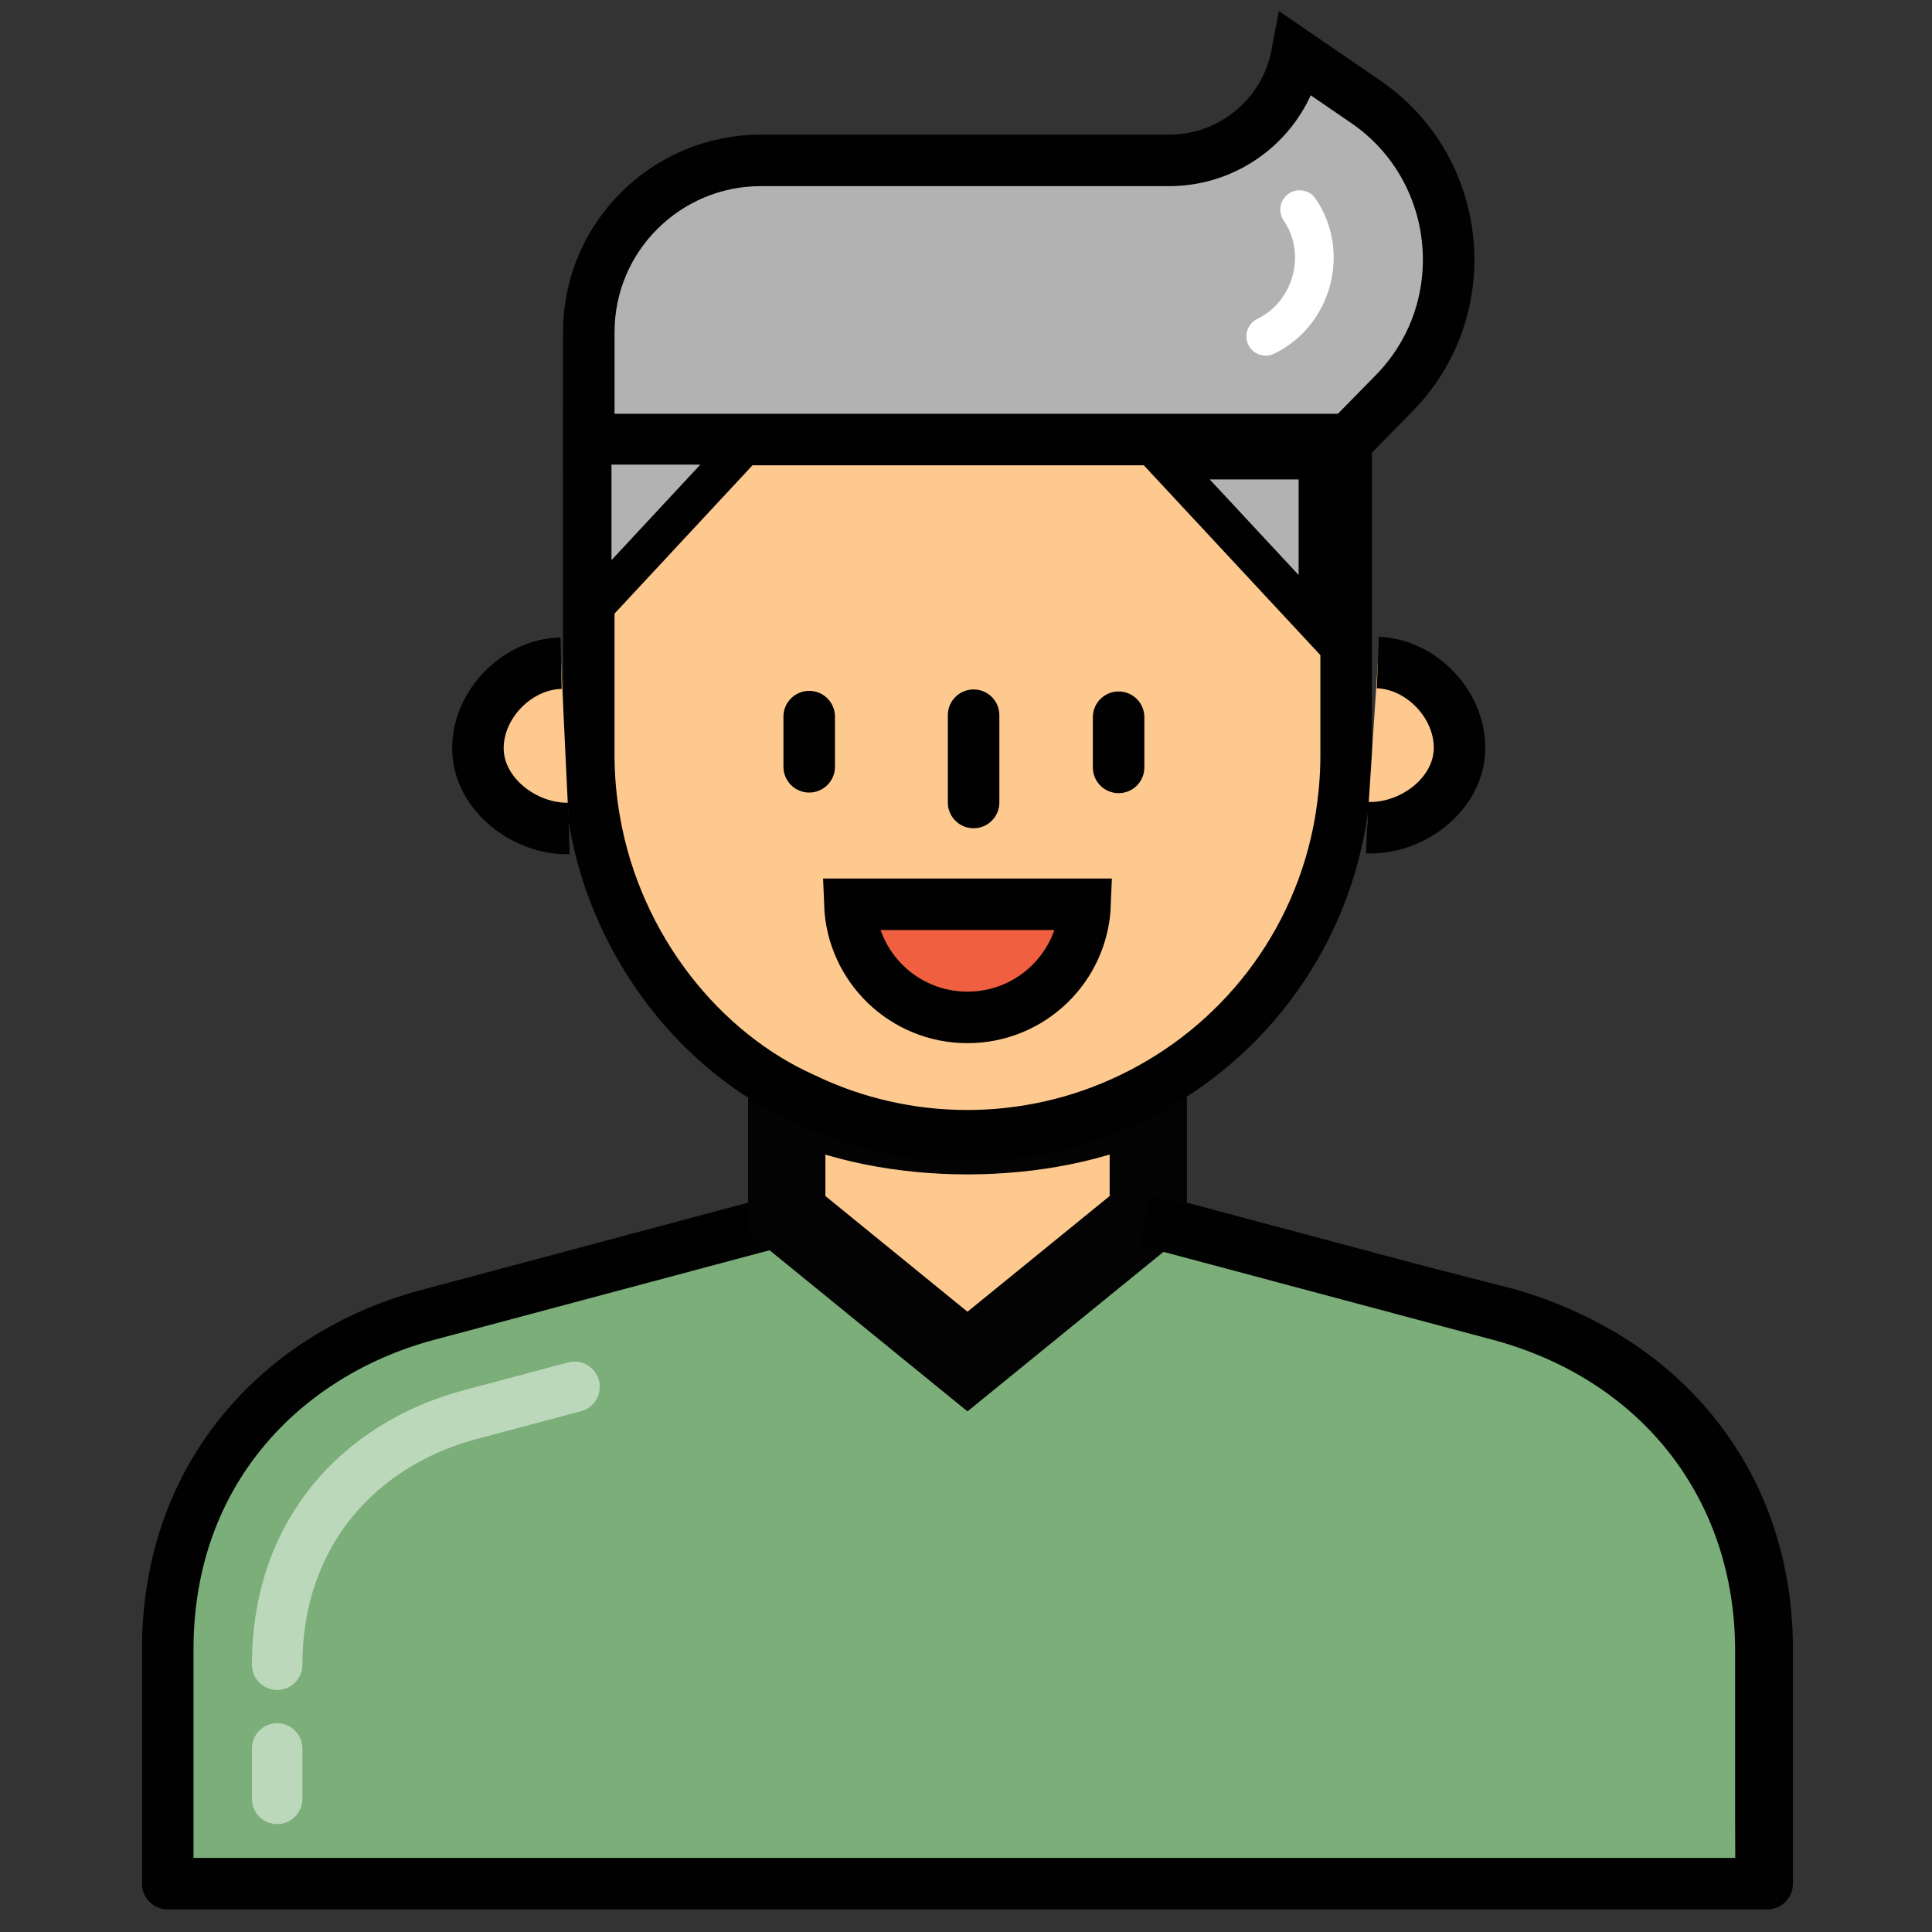
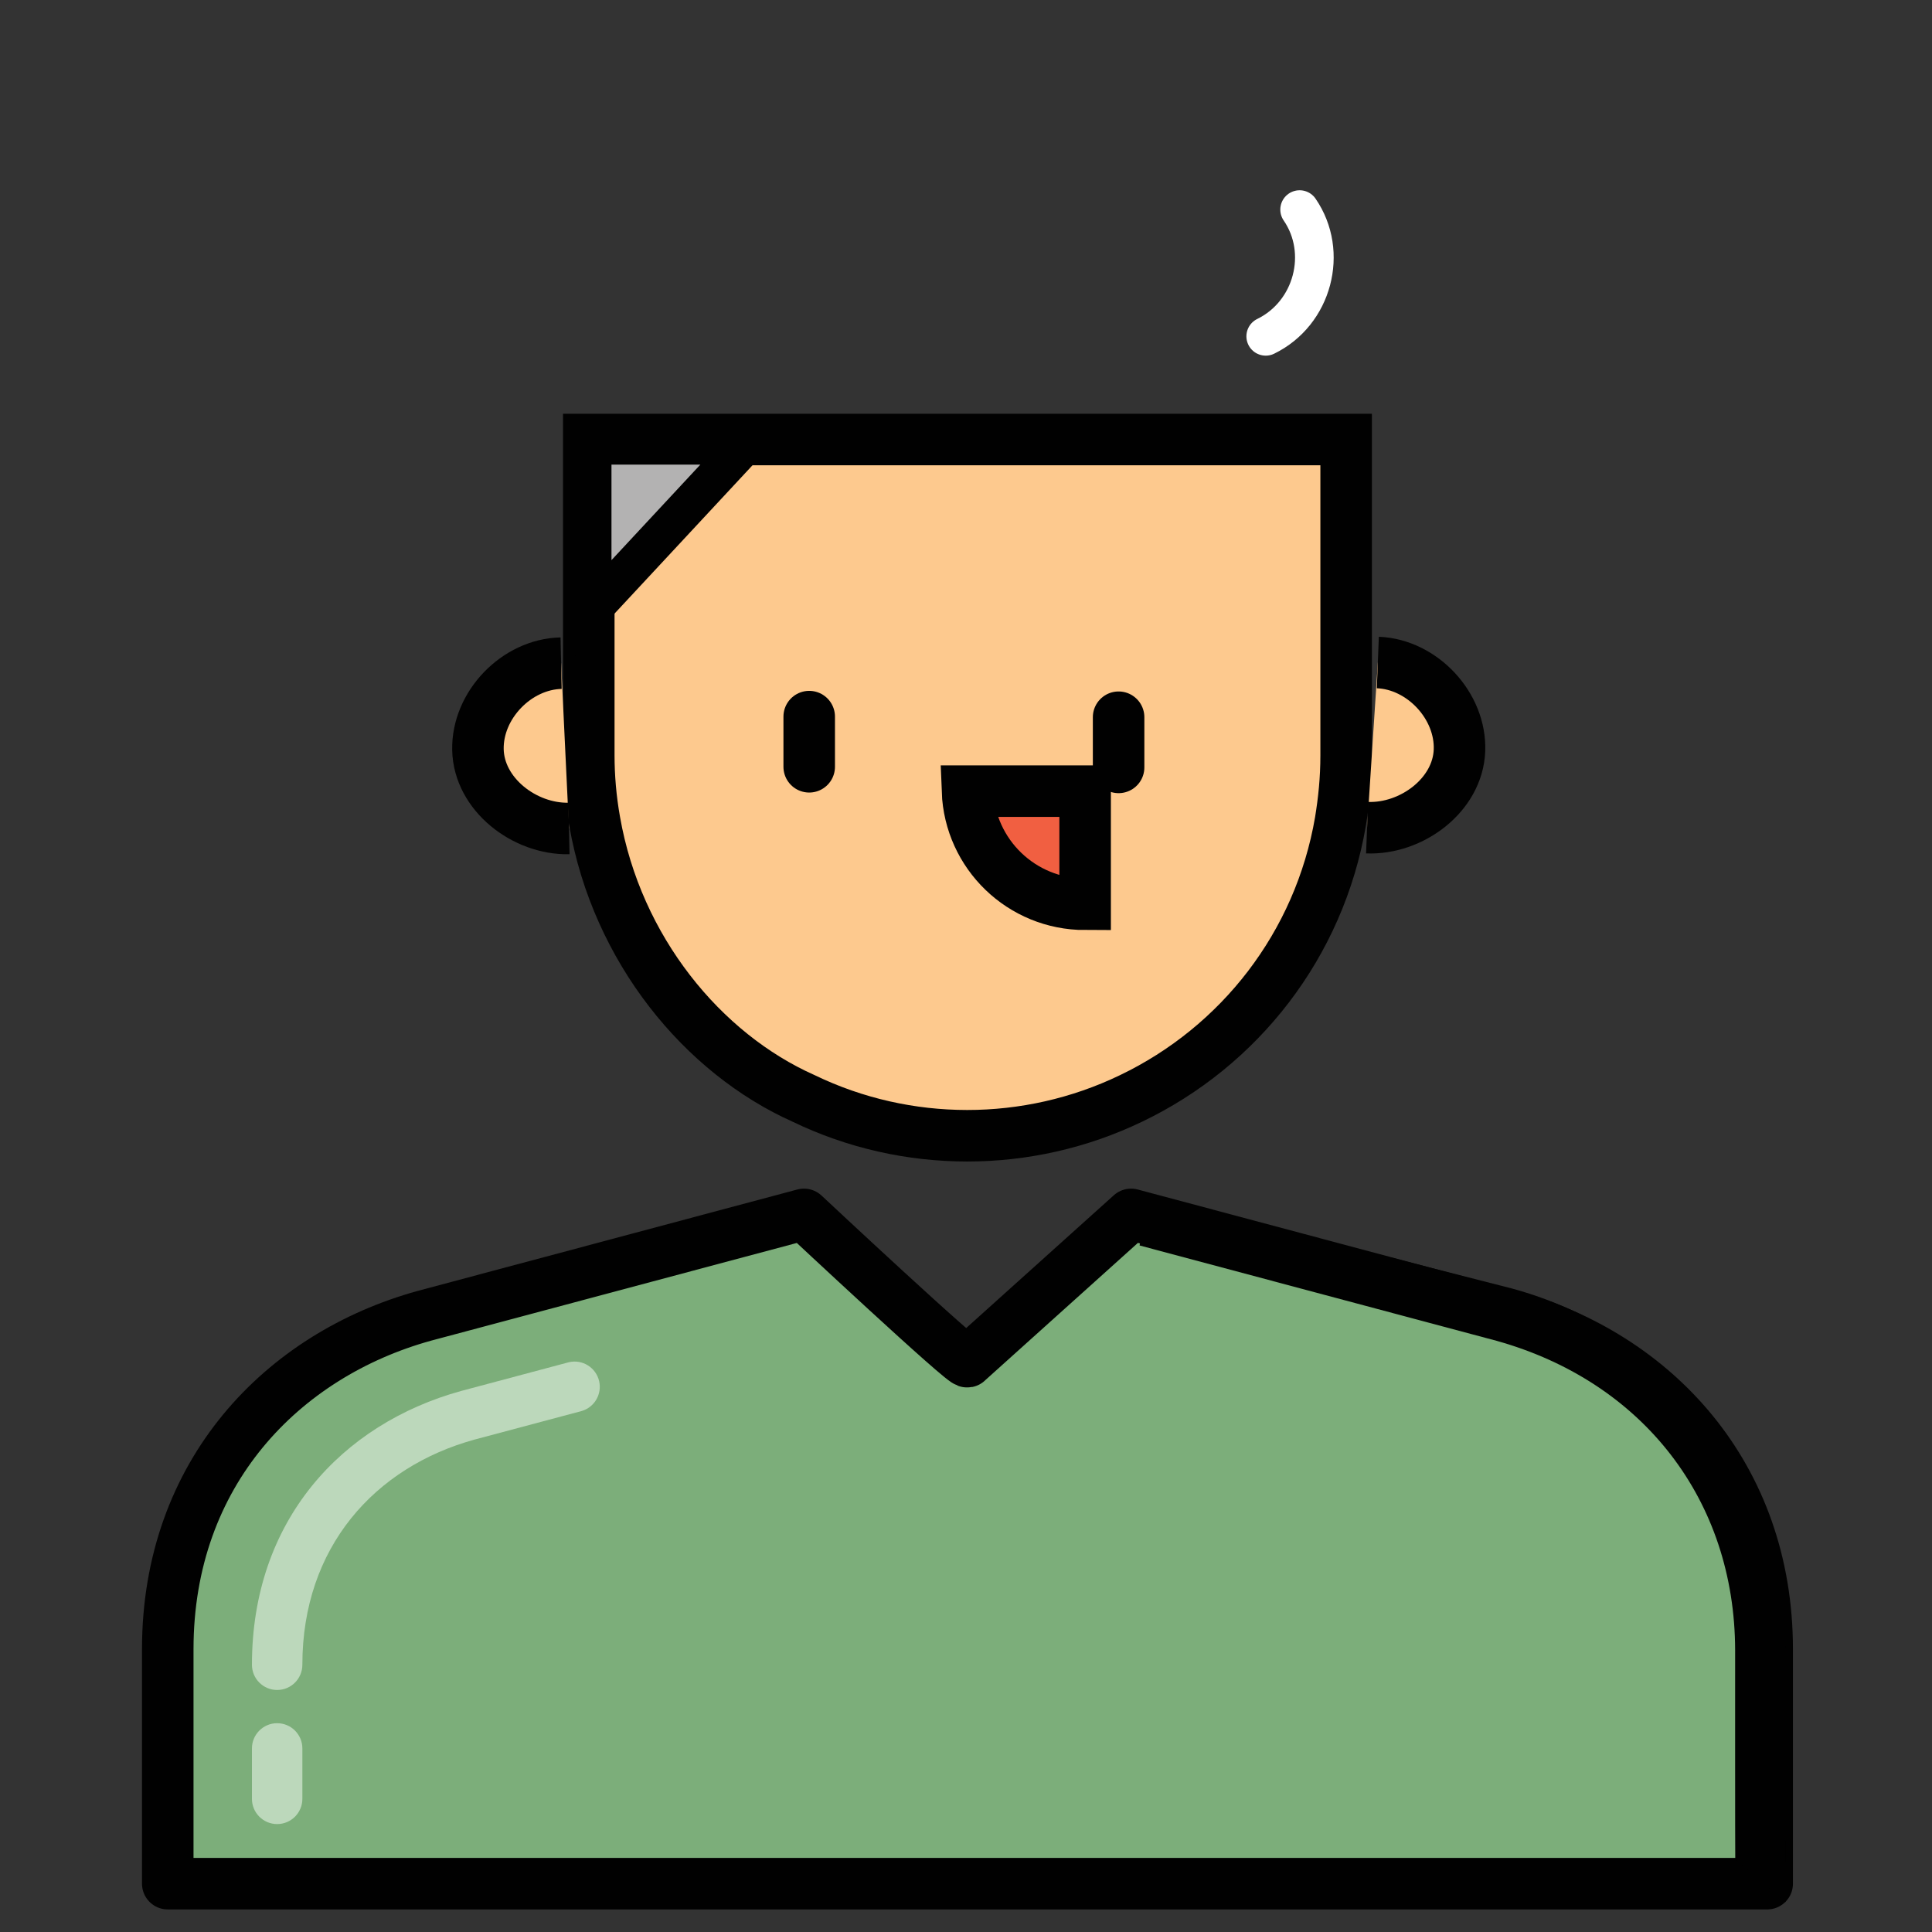
<svg xmlns="http://www.w3.org/2000/svg" version="1.1" id="Layer_1" x="0px" y="0px" width="300px" height="300px" viewBox="0 0 300 300" enable-background="new 0 0 300 300" xml:space="preserve">
  <rect x="0" y="0" width="300" height="300" fill="#333333" stroke="none" />
-   <path fill="#B3B2B2" stroke="#010101" stroke-width="8" stroke-miterlimit="10" d="M212.024,15.77l-10.646-7.288  c-1.807,9.524-10.129,16.418-19.821,16.422h-63.437c-14.575,0-26.695,11.797-26.695,26.693v17.056h117.607l7.349-7.492  C229.438,47.976,227.235,26.142,212.024,15.77L212.024,15.77z" />
  <path fill="#7CAE7A" stroke="#010101" stroke-width="8" stroke-linejoin="round" stroke-miterlimit="10" d="M274.407,256.094v36.402  H26.049v-36.402c0-27.426,17.856-45.705,39.863-51.782l58.926-15.742c0,0,25.397,23.769,25.39,22.853l25.406-22.853l58.926,15.742  C256.958,210.498,274.407,229.09,274.407,256.094L274.407,256.094z" />
  <path fill="#BCD8BB" d="M43.037,283.241c-2.163,0-3.916-1.753-3.916-3.915v-7.832c0-2.162,1.753-3.916,3.916-3.916  s3.915,1.754,3.915,3.916v7.832C46.952,281.488,45.2,283.241,43.037,283.241z M43.037,262.42c-2.163,0-3.916-1.753-3.916-3.916  c0-22.387,13.92-37.394,32.5-42.521l16.717-4.459c2.109-0.486,4.213,0.832,4.698,2.941c0.461,2.006-0.71,4.026-2.679,4.627  l-16.685,4.45c-15.449,4.263-26.721,16.683-26.721,34.964C46.951,260.667,45.2,262.42,43.037,262.42z" />
-   <path fill="#FDC98E" stroke="#030303" stroke-width="12" stroke-miterlimit="10" d="M122.165,170.588v17.981l28.063,22.853  l28.08-22.853v-17.997C162.236,178.311,138.094,178.263,122.165,170.588z" />
  <path fill="#FDC98E" stroke="#010101" stroke-width="8" stroke-miterlimit="10" d="M91.426,68.25v49.035  c0,3.316,0.291,6.789,0.91,10.252c3.474,19.846,16.743,36.031,32.491,43.045c15.933,7.688,34.732,7.723,50.8-0.018  c16.828-8.061,29.236-23.824,32.524-43.027c0.528-3.239,0.877-6.501,0.877-10.252V68.25H91.426z" />
  <path fill="#010101" d="M277.244,295.372c0.03-0.618,0.02-38.534,0.02-39.153c0.061-27.875-17.712-49.412-42.548-56.158  l-56.241-14.367l-1.521,7.701l55.479,14.818c22.774,6.39,36.95,24.795,36.997,48.008c0,0.618-0.01,31.852,0.019,32.47" />
-   <path fill="#F15F41" stroke="#010101" stroke-width="8" stroke-miterlimit="10" d="M168.498,140.416  c-0.37,9.777-8.402,17.566-18.269,17.566c-9.868,0-17.898-7.79-18.268-17.566H168.498L168.498,140.416z" />
+   <path fill="#F15F41" stroke="#010101" stroke-width="8" stroke-miterlimit="10" d="M168.498,140.416  c-9.868,0-17.898-7.79-18.268-17.566H168.498L168.498,140.416z" />
  <path fill="#FDC98E" stroke="#010101" stroke-width="8" stroke-miterlimit="10" d="M87.128,102.975  c-6.918,0.151-13.059,6.522-12.913,13.441c0.151,6.919,7.219,12.379,14.136,12.229" />
  <path fill="#FDC98E" stroke="#010101" stroke-width="8" stroke-miterlimit="10" d="M213.95,102.875  c6.915,0.271,12.946,6.75,12.676,13.665c-0.271,6.916-7.43,12.25-14.346,11.98" />
  <line fill="none" stroke="#010101" stroke-width="8" stroke-linecap="round" stroke-miterlimit="10" x1="125.653" y1="111.276" x2="125.653" y2="119.066" />
  <line fill="none" stroke="#010101" stroke-width="8" stroke-linecap="round" stroke-miterlimit="10" x1="173.696" y1="111.37" x2="173.696" y2="119.161" />
-   <line fill="none" stroke="#010101" stroke-width="8" stroke-linecap="round" stroke-miterlimit="10" x1="151.179" y1="111.056" x2="151.179" y2="124.611" />
-   <polygon fill="#B3B2B2" stroke="#010101" stroke-width="6" stroke-linecap="round" stroke-miterlimit="10" points="204.649,96.914   204.649,71.45 180.963,71.45 " />
  <path fill="none" stroke="#FFFFFF" stroke-width="6" stroke-linecap="round" stroke-miterlimit="10" d="M196.54,52.224  c7.33-3.573,9.819-13.055,5.265-19.68" />
  <polygon fill="#B3B2B2" stroke="#010101" stroke-width="6" stroke-linecap="round" stroke-miterlimit="10" points="91.95,94.609   91.95,69.145 115.637,69.145 " />
</svg>